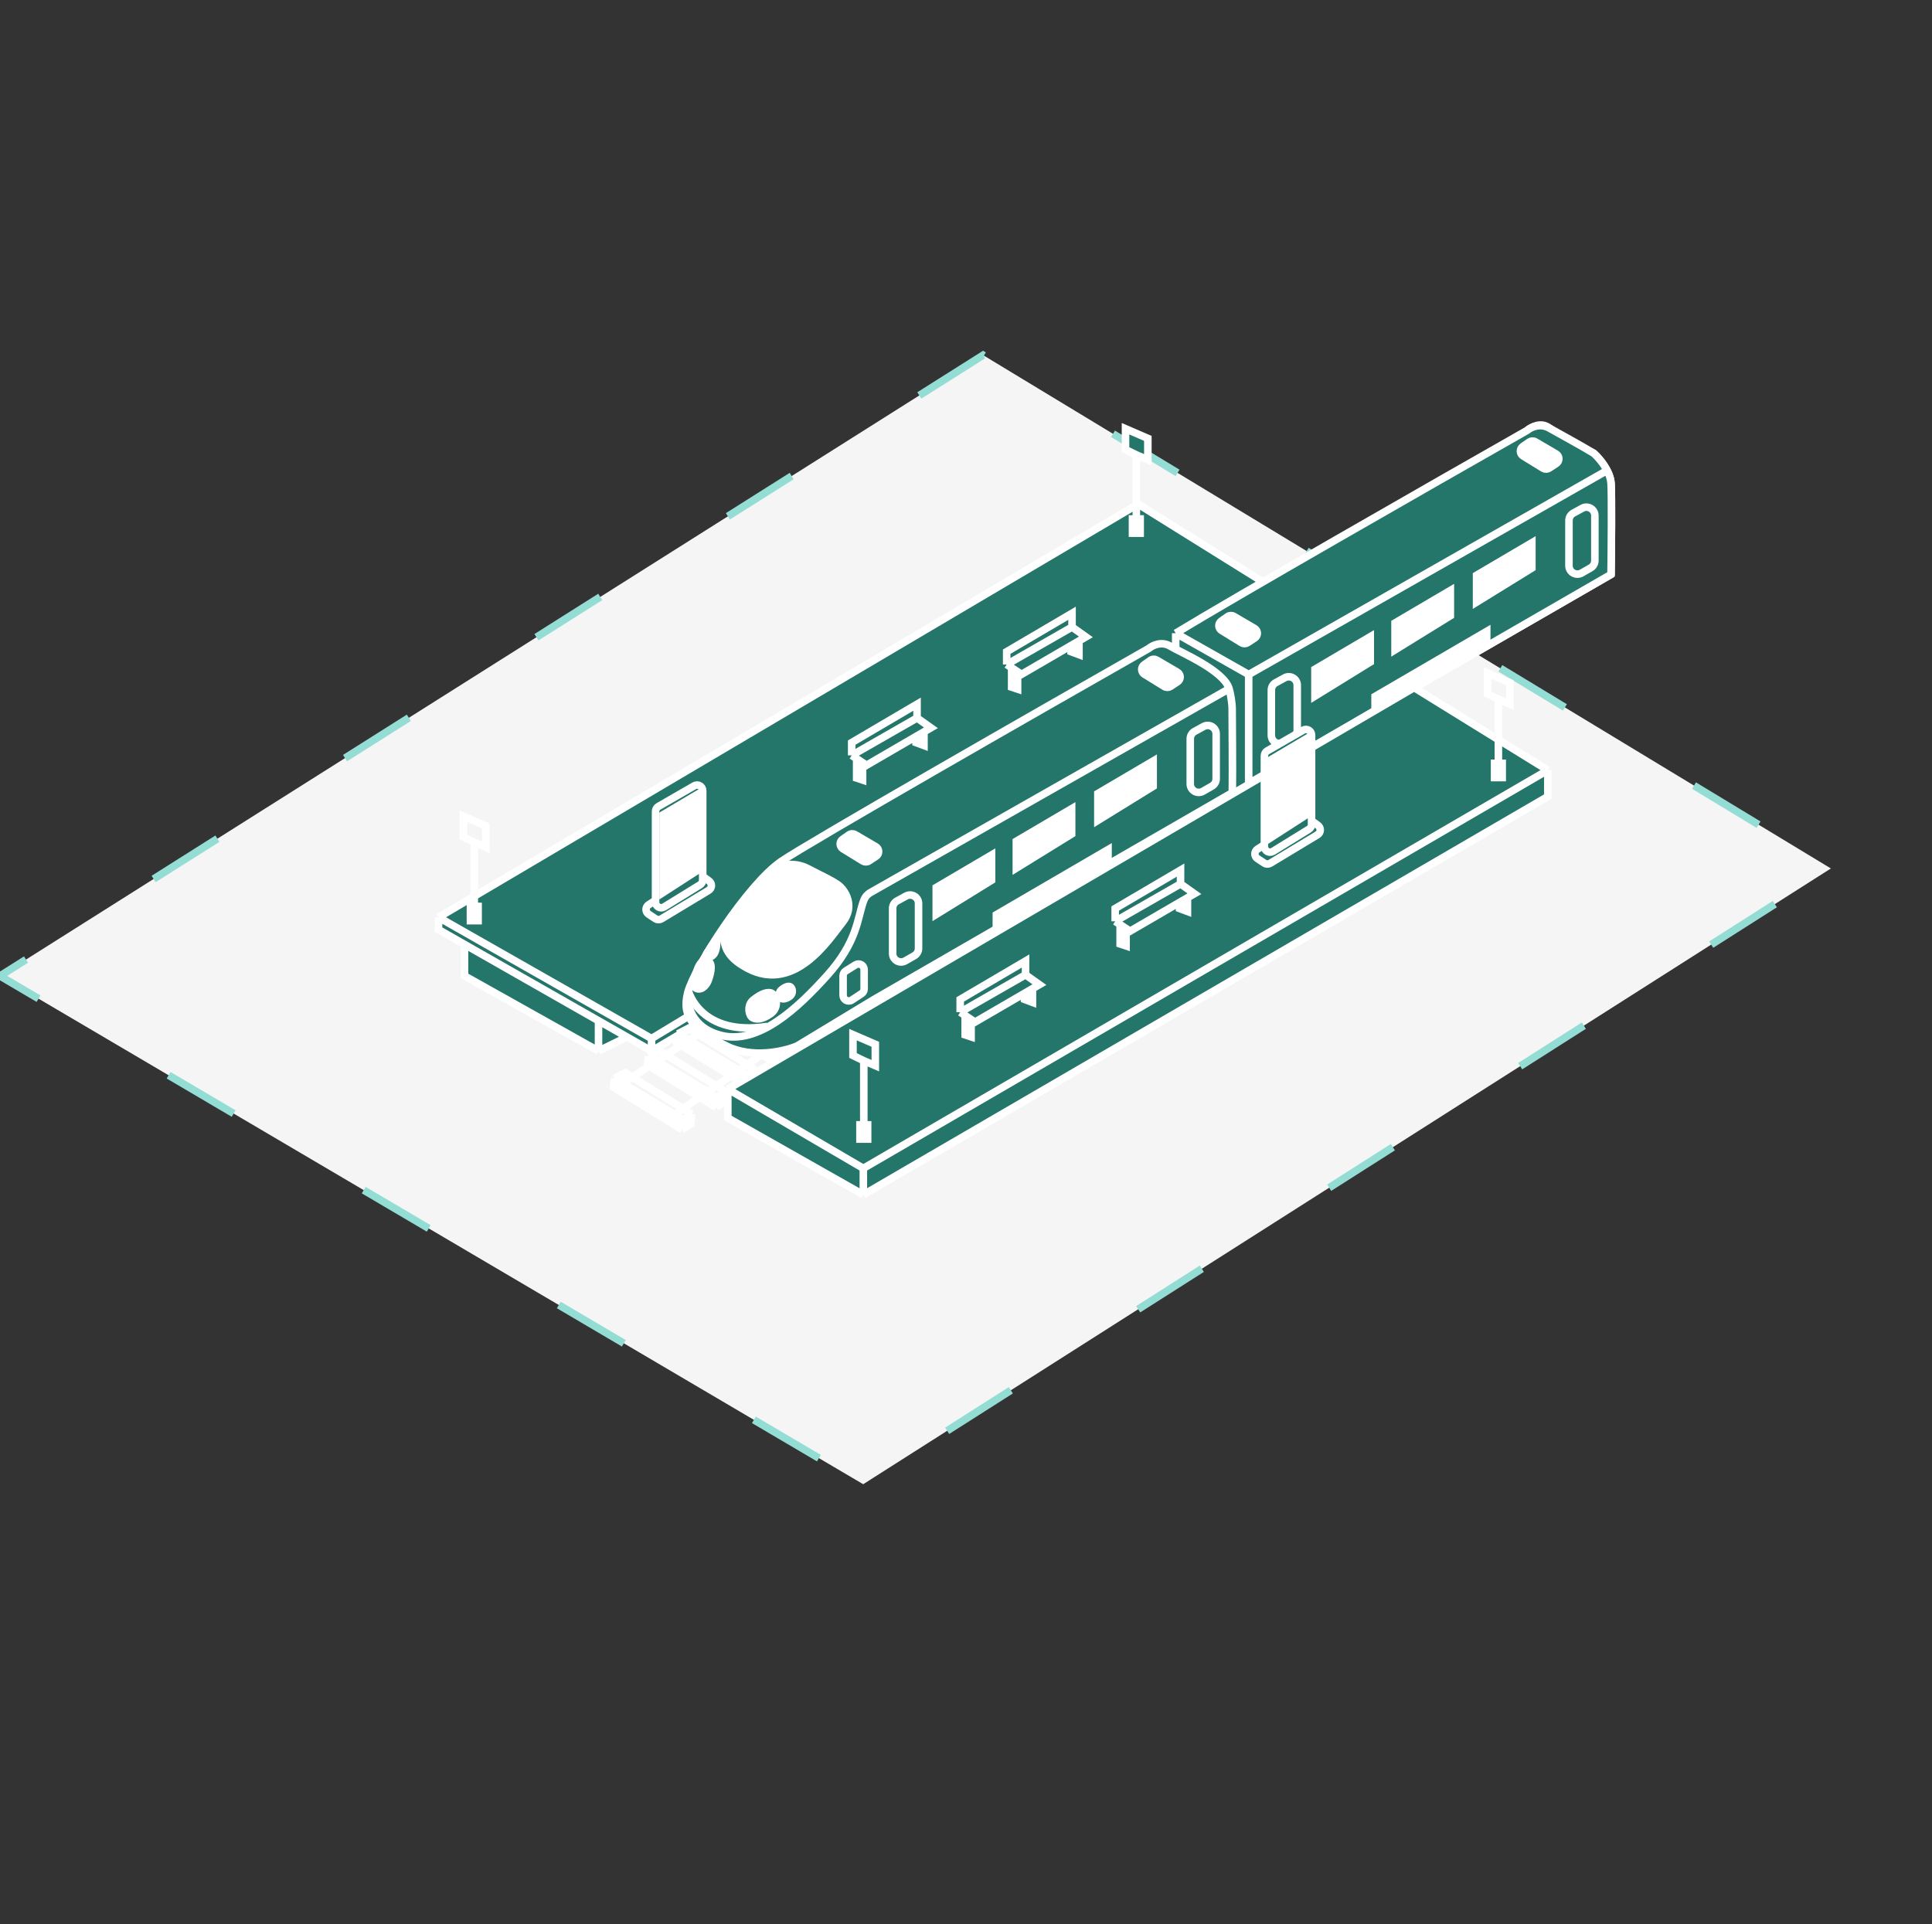
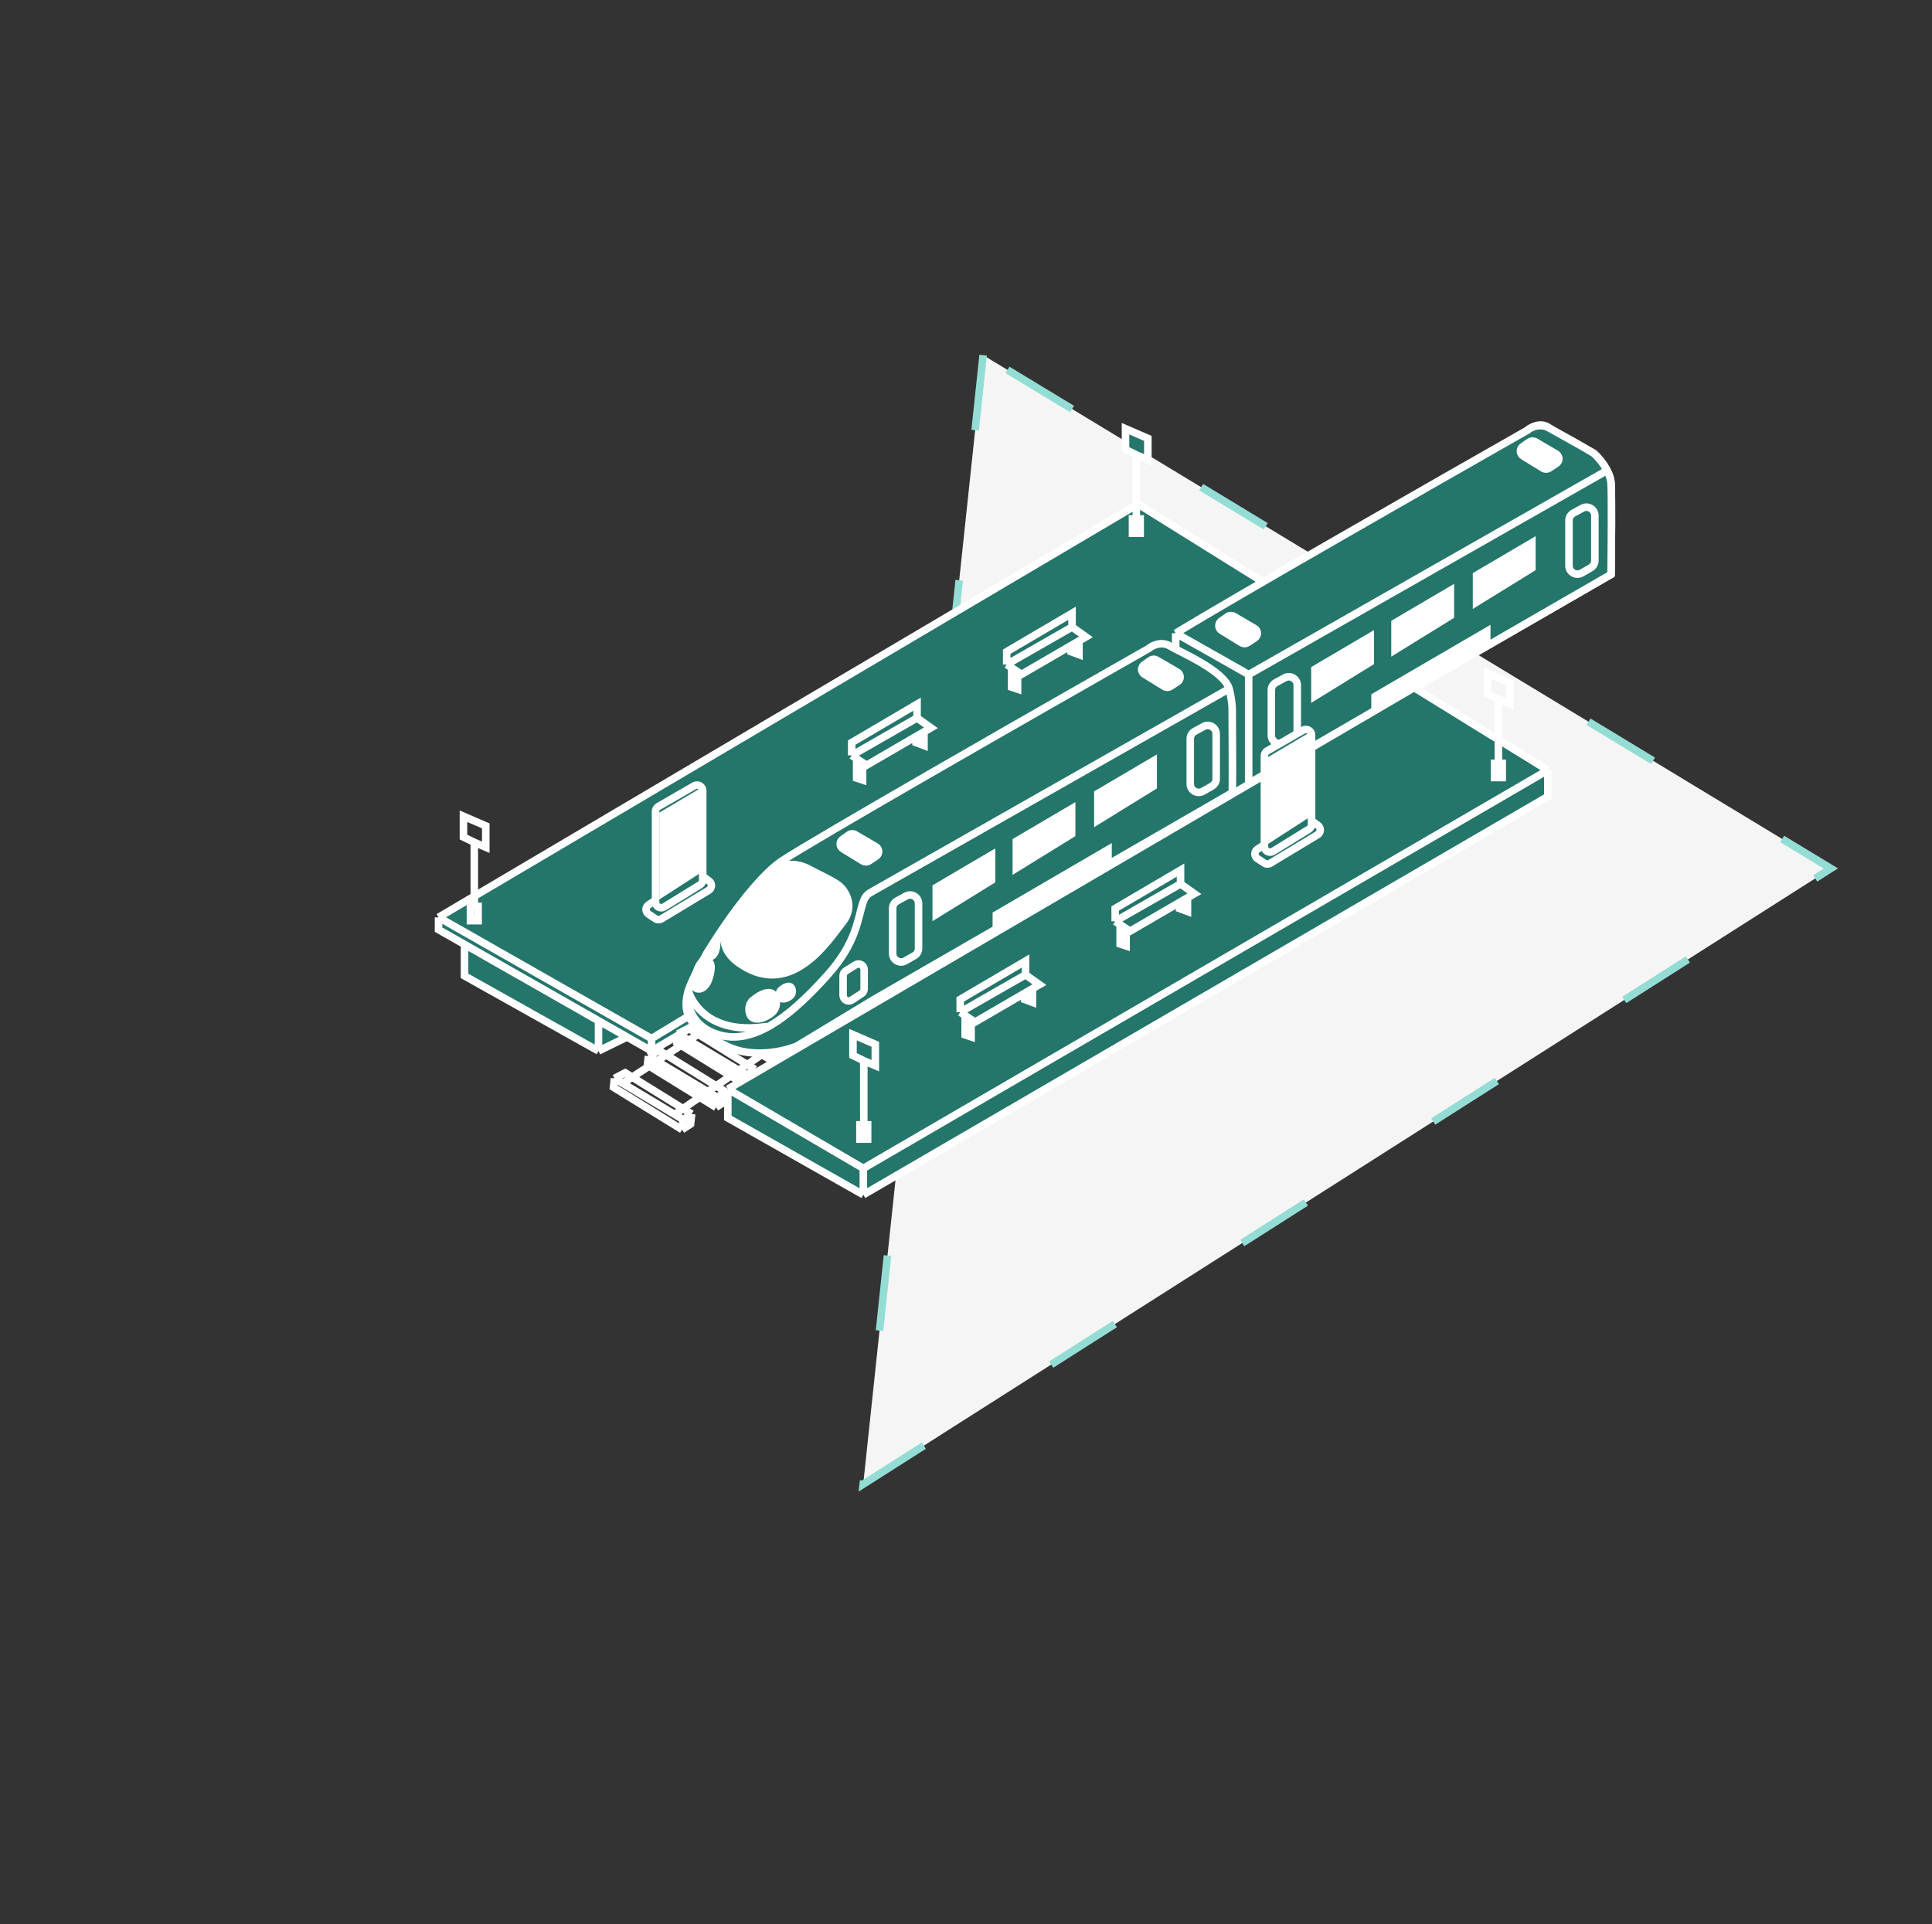
<svg xmlns="http://www.w3.org/2000/svg" width="256" height="255" viewBox="0 0 256 255" fill="none">
  <rect x="0" y="0" width="256" height="255" fill="#333333" stroke="none" />
  <g clip-path="url(#clip0_4_671)">
-     <path d="M130.268 47.066L0 129.341L114.379 196.694L242.601 115.091L130.268 47.066Z" fill="#F5F5F5" stroke="#93DDD4" stroke-dasharray="10 20" />
+     <path d="M130.268 47.066L114.379 196.694L242.601 115.091L130.268 47.066Z" fill="#F5F5F5" stroke="#93DDD4" stroke-dasharray="10 20" />
    <path d="M58.108 123.197V121.567L150.806 66.807L176.728 82.962L179.129 84.458L86.335 139.281L83.086 137.429L79.306 139.281L61.549 129.327V125.157L58.108 123.197Z" fill="#24756A" />
    <path d="M58.108 121.567V123.197L61.549 125.157M58.108 121.567L86.335 137.633M58.108 121.567L150.806 66.807L176.728 82.962M86.335 139.281V137.633M86.335 139.281L179.129 84.458L176.728 82.962M86.335 139.281L83.086 137.429M86.335 137.633L176.728 82.962M61.549 125.157V129.327L79.306 139.281M61.549 125.157L79.306 135.276M79.306 139.281V135.276M79.306 139.281L83.086 137.429M79.306 135.276L83.086 137.429" stroke="white" />
    <path d="M113.51 100.543V103.111L114.297 103.372V101.065L113.51 100.543ZM122.432 98.802V96.987L121.382 97.597V98.411L122.432 98.802Z" fill="white" />
    <path d="M121.514 95.147V93.319L112.854 98.411V100.108M121.514 95.147L123.351 96.452L122.432 96.987M121.514 95.147L112.854 100.108M112.854 100.108L113.51 100.543M113.51 100.543V103.111L114.297 103.372V101.065M113.51 100.543L114.297 101.065M114.297 101.065L114.822 101.414L121.382 97.597M122.432 96.987V98.802L121.382 98.411V97.597M122.432 96.987L121.382 97.597" stroke="white" />
    <path d="M134.047 88.496V91.064L134.835 91.325V89.018L134.047 88.496ZM142.97 86.755V84.94L141.92 85.55V86.364L142.97 86.755Z" fill="white" />
    <path d="M142.051 83.1V81.272L133.391 86.364V88.061M142.051 83.1L143.888 84.405L142.97 84.94M142.051 83.1L133.391 88.061M133.391 88.061L134.047 88.496M134.047 88.496V91.064L134.835 91.325V89.018M134.047 88.496L134.835 89.018M134.835 89.018L135.359 89.367L141.92 85.55M142.97 84.94V86.755L141.92 86.364V85.55M142.97 84.94L141.92 85.55M86.844 121.751L85.936 121.149C85.833 121.08 85.749 120.988 85.691 120.879C85.633 120.77 85.603 120.648 85.603 120.525C85.604 120.402 85.635 120.281 85.695 120.173C85.754 120.064 85.84 119.973 85.944 119.905L92.052 115.954C92.18 115.872 92.33 115.83 92.482 115.834C92.634 115.839 92.781 115.889 92.904 115.979L93.961 116.755C94.06 116.827 94.14 116.923 94.193 117.033C94.246 117.143 94.27 117.265 94.265 117.387C94.259 117.509 94.224 117.628 94.161 117.733C94.098 117.839 94.011 117.927 93.906 117.99L87.647 121.768C87.525 121.841 87.385 121.879 87.243 121.876C87.1 121.873 86.962 121.829 86.844 121.751V121.751Z" stroke="white" />
    <path d="M86.865 119.557V107.524C86.865 107.394 86.899 107.266 86.965 107.153C87.03 107.04 87.124 106.946 87.237 106.88L91.988 104.139C92.487 103.851 93.112 104.209 93.112 104.783V116.627C93.112 116.884 92.978 117.123 92.758 117.259L88.007 120.19C87.509 120.497 86.865 120.141 86.865 119.557Z" fill="#24756A" stroke="white" />
    <path d="M87.864 118.284V107.966L92.487 105.231V115.3L87.864 118.284Z" fill="white" stroke="white" />
    <path d="M152.105 58.096L149.258 56.976L149.171 59.697L152.105 60.978V58.096Z" fill="#24756A" />
    <path d="M151.079 70.66V68.773H150.062V70.66H151.079Z" fill="white" />
    <path d="M150.571 68.773V60.277M150.571 68.773H150.062V70.66H151.079V68.773H150.571V68.773ZM150.571 60.277L149.137 59.581V56.816L152.095 58.097V60.929L150.571 60.278V60.277Z" stroke="white" />
-     <path d="M63.353 122.013V120.126H62.337V122.013H63.353Z" fill="white" />
    <path d="M62.845 120.126V111.63M82.383 143.648L97.795 133.611L103.816 137.783L89.245 147.782M62.845 120.126H62.337V122.013H63.353V120.126H62.845ZM62.845 111.63L61.411 110.934V108.169L64.369 109.451V112.282L62.845 111.63Z" stroke="white" />
-     <path d="M81.418 142.91L81.29 144.091L90.38 149.701L90.524 148.372L81.418 142.91Z" fill="white" />
    <path d="M81.418 142.91L82.841 142.172L91.649 147.634M81.418 142.91L81.29 144.091L90.38 149.701M81.418 142.91L90.524 148.372M90.38 149.701L90.524 148.372M90.38 149.701L91.505 148.963L91.649 147.634M90.524 148.372L91.649 147.634" stroke="white" />
    <path d="M85.916 139.958L85.788 141.139L94.878 146.748L95.022 145.42L85.916 139.958Z" fill="white" />
    <path d="M85.916 139.958L87.339 139.22L96.147 144.682M85.916 139.958L85.788 141.139L94.878 146.748M85.916 139.958L95.022 145.42M94.878 146.748L95.022 145.42M94.878 146.748L96.003 146.01L96.147 144.682M95.022 145.42L96.147 144.682" stroke="white" />
    <path d="M89.817 137.006L89.689 138.187L98.779 143.796L98.923 142.468L89.817 137.006Z" fill="white" />
    <path d="M89.817 137.006L91.24 136.268L100.048 141.73M89.817 137.006L89.689 138.187L98.779 143.796M89.817 137.006L98.923 142.468M98.779 143.796L98.923 142.468M98.779 143.796L99.904 143.058L100.048 141.73M98.923 142.468L100.048 141.73" stroke="white" />
    <path d="M93.818 134.088L93.69 135.269L102.78 140.878L102.924 139.549L93.818 134.088Z" fill="white" />
    <path d="M93.818 134.088L95.241 133.35L104.049 138.811M93.818 134.088L93.69 135.269L102.78 140.878M93.818 134.088L102.924 139.549M102.78 140.878L102.924 139.549M102.78 140.878L103.904 140.14L104.049 138.811M102.924 139.549L104.049 138.811M202.384 57.02C202.916 56.569 204.24 55.879 205.281 56.726C206.321 57.573 209.656 59.315 211.194 60.079C211.908 60.716 213.364 62.4 213.471 64.046C213.578 65.691 213.516 72.782 213.471 76.123L165.99 103.528M146.451 109.7C142.183 107.576 140.449 105.917 141.316 102.599" stroke="white" />
    <path d="M202.384 57.02C202.916 56.569 204.111 56.066 205.281 56.726C206.601 57.47 209.726 59.176 211.194 60.079C211.658 60.493 212.435 61.348 212.951 62.347C213.231 62.887 213.434 63.469 213.471 64.046C213.578 65.691 213.516 72.782 213.471 76.123L165.99 103.528L165.457 103.851V106.673L155.787 101.528V83.915C163.724 79.093 189.257 64.487 202.384 57.02Z" fill="#24756A" />
    <path d="M212.951 62.347C212.435 61.348 211.658 60.493 211.194 60.08C209.726 59.176 206.601 57.47 205.281 56.726C204.111 56.066 202.916 56.569 202.384 57.02C189.257 64.487 163.724 79.093 155.787 83.915M212.951 62.347C213.231 62.887 213.434 63.469 213.471 64.046C213.578 65.691 213.516 72.782 213.471 76.123L165.99 103.528L165.457 103.851M212.951 62.347L165.457 89.394M165.457 89.394V103.851M165.457 89.394L155.787 83.915M165.457 103.851V106.673L155.787 101.528V83.915" stroke="white" stroke-linejoin="round" />
    <path d="M152.539 102.77C152.035 102.401 151.054 102.744 150.073 103.535C149.21 104.116 149.331 105.409 149.755 105.831C150.179 106.253 151.134 106.253 152.3 105.409C153.467 104.565 153.043 103.14 152.539 102.77ZM154.925 101.866C154.687 101.691 154.222 101.854 153.757 102.229C153.348 102.504 153.405 103.116 153.606 103.317C153.807 103.517 154.259 103.517 154.812 103.116C155.365 102.716 155.164 102.041 154.925 101.866ZM143.815 98.338C144.664 98.549 144.452 99.815 144.054 100.924C143.879 101.469 143.285 102.348 142.49 102.084C141.854 101.873 142.225 100.502 142.49 99.842C142.649 99.27 143.137 98.169 143.815 98.338ZM144.334 97.855C145.142 97.583 145.201 96.142 145.129 95.455L143.892 97.327C143.703 97.616 143.526 98.126 144.334 97.855Z" fill="white" stroke="white" />
    <path d="M141.388 102.314C141.388 102.559 143.108 108.462 151.85 107.1M170.228 89.825L169.04 90.475C168.864 90.571 168.717 90.713 168.615 90.885C168.513 91.057 168.459 91.253 168.459 91.453V97.443C168.459 98.302 169.392 98.839 170.14 98.411L171.328 97.732C171.499 97.634 171.641 97.493 171.74 97.323C171.839 97.153 171.891 96.96 171.891 96.764V90.803C171.891 89.954 170.976 89.415 170.228 89.825V89.825ZM209.665 67.351L208.477 68.001C208.301 68.097 208.155 68.239 208.052 68.411C207.95 68.583 207.896 68.779 207.896 68.979V74.969C207.896 75.828 208.829 76.365 209.577 75.938L210.765 75.258C210.936 75.16 211.079 75.019 211.177 74.849C211.276 74.679 211.328 74.486 211.328 74.29V68.329C211.328 67.48 210.413 66.942 209.665 67.351V67.351Z" stroke="white" />
    <path d="M162.677 81.71L161.824 82.308C161.723 82.379 161.641 82.473 161.586 82.583C161.531 82.693 161.503 82.815 161.507 82.938C161.511 83.061 161.545 83.181 161.607 83.288C161.669 83.394 161.756 83.484 161.861 83.549L164.515 85.183C164.636 85.258 164.777 85.297 164.92 85.295C165.063 85.293 165.202 85.25 165.321 85.171L166.268 84.547C166.729 84.244 166.711 83.564 166.234 83.285L163.487 81.677C163.363 81.604 163.221 81.569 163.077 81.575C162.933 81.581 162.794 81.627 162.677 81.71ZM202.63 58.582L201.777 59.18C201.676 59.251 201.594 59.345 201.539 59.456C201.484 59.566 201.457 59.688 201.461 59.811C201.464 59.934 201.499 60.054 201.56 60.16C201.622 60.267 201.71 60.357 201.815 60.421L204.468 62.056C204.59 62.13 204.73 62.169 204.873 62.167C205.016 62.165 205.156 62.122 205.275 62.043L206.222 61.42C206.327 61.35 206.414 61.255 206.472 61.143C206.531 61.031 206.56 60.906 206.557 60.779C206.553 60.653 206.518 60.53 206.453 60.421C206.389 60.312 206.297 60.221 206.188 60.157L203.44 58.549C203.316 58.476 203.174 58.441 203.03 58.447C202.887 58.453 202.748 58.5 202.63 58.582V58.582ZM181.565 84.378L174.237 88.69V92.256L181.565 87.732V84.378ZM192.178 78.247L184.85 82.558V86.124L192.178 81.6V78.247ZM202.981 71.926L195.653 76.237V79.802L202.981 75.279V71.926ZM182.204 92.295V94.081L196.998 85.457V83.671L182.204 92.295Z" fill="white" stroke="white" />
    <path d="M152.203 85.945C152.735 85.494 153.961 84.941 155.101 85.651C156.289 86.391 162.183 88.856 162.865 91.278C163.038 91.894 163.27 93.096 163.27 94.002C163.27 95.651 163.335 101.708 163.291 105.048L115.81 132.453L105.607 138.624C103.917 139.332 99.685 140.323 96.27 138.624C92.002 136.501 90.269 134.842 91.136 131.524C92.002 128.206 99.071 117.191 103.539 114.139C107.114 111.697 137.471 94.326 152.203 85.945Z" fill="#24756A" />
    <path d="M162.865 91.278C162.183 88.856 156.289 86.391 155.101 85.651C153.961 84.941 152.735 85.494 152.203 85.945C137.471 94.326 107.114 111.697 103.539 114.139C99.071 117.191 92.002 128.206 91.136 131.524M162.865 91.278C163.038 91.894 163.27 93.096 163.27 94.002C163.27 95.651 163.335 101.708 163.291 105.048L115.81 132.453L105.607 138.624C103.917 139.332 99.685 140.323 96.27 138.624C92.002 136.501 90.269 134.842 91.136 131.524M162.865 91.278L115.276 118.319C115.019 118.506 114.67 118.71 114.409 119.447C113.609 121.703 113.609 124.822 109.608 129.268C105.607 133.714 100.469 138.474 95.534 137.213C91.586 136.204 90.98 133.095 91.136 131.524" stroke="white" />
    <path d="M107.018 115.095C105.172 114.135 103.173 114.695 102.404 115.095C100.796 116.886 97.792 120.632 97.247 121.175C96.566 121.853 94.173 125.372 98.367 127.928C105.078 132.205 109.901 124.38 111.631 122.242C113.361 120.103 111.998 117.912 111.002 117.234C110.006 116.555 109.324 116.295 107.018 115.095ZM102.359 131.696C101.855 131.326 100.874 131.669 99.893 132.461C99.03 133.041 99.15 134.334 99.575 134.756C99.999 135.178 100.953 135.178 102.12 134.334C103.287 133.49 102.862 132.065 102.359 131.696ZM104.745 130.791C104.506 130.616 104.041 130.779 103.576 131.154C103.168 131.429 103.225 132.042 103.426 132.242C103.627 132.442 104.079 132.442 104.632 132.042C105.185 131.642 104.984 130.966 104.745 130.791ZM93.635 127.263C94.484 127.474 94.272 128.741 93.874 129.848C93.699 130.394 93.105 131.274 92.31 131.01C91.673 130.798 92.044 129.426 92.31 128.767C92.469 128.195 92.956 127.094 93.635 127.263ZM94.154 126.78C94.962 126.508 95.021 125.067 94.949 124.38L93.712 126.252C93.522 126.541 93.346 127.051 94.154 126.78Z" fill="white" stroke="white" />
    <path d="M91.208 131.239C91.208 131.484 92.928 137.388 101.67 136.025M120.048 118.75L118.86 119.4C118.684 119.496 118.537 119.638 118.435 119.81C118.333 119.982 118.279 120.178 118.279 120.378V126.369C118.279 127.227 119.212 127.764 119.96 127.336L121.148 126.657C121.319 126.559 121.461 126.418 121.56 126.248C121.659 126.078 121.711 125.885 121.711 125.689V119.728C121.711 118.879 120.796 118.34 120.048 118.75ZM159.485 96.276L158.297 96.926C158.121 97.022 157.974 97.164 157.872 97.336C157.77 97.508 157.716 97.704 157.716 97.904V103.895C157.716 104.753 158.649 105.291 159.397 104.863L160.585 104.183C160.756 104.085 160.898 103.944 160.997 103.774C161.096 103.604 161.148 103.411 161.148 103.215V97.254C161.148 96.405 160.233 95.866 159.485 96.276V96.276Z" stroke="white" />
    <path d="M112.496 110.635L111.644 111.233C111.543 111.303 111.461 111.398 111.405 111.508C111.35 111.618 111.323 111.74 111.327 111.863C111.33 111.986 111.365 112.106 111.427 112.213C111.488 112.32 111.576 112.409 111.681 112.474L114.334 114.108C114.456 114.183 114.596 114.222 114.739 114.22C114.882 114.218 115.022 114.175 115.141 114.096L116.088 113.473C116.194 113.403 116.28 113.308 116.339 113.196C116.397 113.084 116.426 112.958 116.423 112.832C116.42 112.706 116.384 112.583 116.32 112.474C116.255 112.365 116.164 112.274 116.054 112.21L113.306 110.602C113.182 110.529 113.04 110.494 112.896 110.5C112.753 110.505 112.614 110.552 112.496 110.635ZM152.45 87.507L151.597 88.105C151.496 88.176 151.414 88.271 151.359 88.381C151.304 88.491 151.277 88.613 151.281 88.736C151.284 88.859 151.318 88.979 151.38 89.085C151.442 89.192 151.529 89.281 151.634 89.346L154.288 90.981C154.41 91.056 154.55 91.094 154.693 91.092C154.836 91.09 154.975 91.047 155.094 90.969L156.041 90.345C156.147 90.275 156.234 90.18 156.292 90.068C156.351 89.956 156.38 89.831 156.376 89.704C156.373 89.578 156.338 89.455 156.273 89.346C156.209 89.237 156.117 89.146 156.008 89.082L153.26 87.474C153.136 87.402 152.994 87.366 152.85 87.372C152.706 87.378 152.567 87.425 152.45 87.507Z" fill="white" stroke="white" />
    <path d="M113.357 127.867L112.064 128.677C111.957 128.744 111.869 128.837 111.808 128.947C111.747 129.058 111.715 129.181 111.715 129.307V131.907C111.715 132.5 112.378 132.855 112.875 132.528L114.168 131.678C114.271 131.61 114.356 131.518 114.414 131.41C114.473 131.301 114.503 131.18 114.503 131.057V128.497C114.503 127.911 113.855 127.555 113.357 127.867V127.867Z" stroke="white" />
    <path d="M131.385 113.304L124.057 117.615V121.181L131.385 116.657V113.304ZM141.998 107.172L134.67 111.483V115.049L141.998 110.525V107.172ZM152.801 100.851L145.473 105.162V108.728L152.801 104.204V100.851ZM132.023 121.22V123.006L146.818 114.382V112.596L132.023 121.22Z" fill="white" stroke="white" />
    <path d="M187.378 91.125L205.093 102.072V105.564L114.397 158.334L96.439 148.155V144.328L187.378 91.125Z" fill="#24756A" />
    <path d="M96.439 144.328L114.397 154.835M96.439 144.328L187.378 91.125L205.093 102.072M96.439 144.328V148.155L114.397 158.334M114.397 154.835L205.093 102.072M114.397 154.835V158.334M205.093 102.072V105.564L114.397 158.334" stroke="white" />
    <path d="M127.887 134.579V137.147L128.674 137.408V135.101L127.887 134.579ZM136.809 132.838V131.022L135.76 131.633V132.446L136.809 132.838Z" fill="white" />
    <path d="M135.891 129.182V127.355L127.231 132.446V134.143M135.891 129.182L137.728 130.488L136.809 131.022M135.891 129.182L127.231 134.143M127.231 134.143L127.887 134.579M127.887 134.579V137.147L128.674 137.408V135.101M127.887 134.579L128.674 135.101M128.674 135.101L129.199 135.449L135.76 131.633M136.809 131.022V132.838L135.76 132.446V131.633M136.809 131.022L135.76 131.633" stroke="white" />
    <path d="M148.424 122.532V125.1L149.212 125.36V123.054L148.424 122.532ZM157.347 120.791V118.975L156.297 119.586V120.399L157.347 120.791Z" fill="white" />
    <path d="M156.428 117.135V115.307L147.768 120.399V122.096M156.428 117.135L158.265 118.441L157.347 118.975M156.428 117.135L147.768 122.096M147.768 122.096L148.424 122.532M148.424 122.532V125.099L149.212 125.36V123.054M148.424 122.532L149.212 123.054M149.212 123.054L149.737 123.402L156.297 119.586M157.347 118.975V120.791L156.297 120.399V119.586M157.347 118.975L156.297 119.586M167.52 114.382L166.612 113.78C166.509 113.712 166.425 113.619 166.367 113.51C166.309 113.401 166.279 113.28 166.279 113.157C166.28 113.033 166.311 112.912 166.371 112.804C166.43 112.696 166.516 112.604 166.62 112.537L172.728 108.586C172.856 108.503 173.006 108.462 173.158 108.466C173.31 108.47 173.457 108.521 173.58 108.611L174.637 109.386C174.736 109.459 174.816 109.554 174.869 109.665C174.922 109.775 174.946 109.897 174.941 110.019C174.935 110.141 174.9 110.26 174.837 110.365C174.774 110.47 174.687 110.558 174.582 110.622L168.323 114.399C168.201 114.473 168.061 114.51 167.919 114.507C167.776 114.504 167.638 114.461 167.52 114.382V114.382Z" stroke="white" />
    <path d="M167.541 112.189V100.156C167.541 100.026 167.575 99.897 167.641 99.784C167.706 99.671 167.8 99.577 167.913 99.512L172.664 96.77C173.163 96.482 173.788 96.841 173.788 97.414V109.258C173.788 109.516 173.654 109.755 173.434 109.891L168.683 112.821C168.185 113.129 167.541 112.772 167.541 112.189Z" fill="#24756A" stroke="white" />
    <path d="M168.54 110.915V100.598L173.163 97.862V107.932L168.54 110.915Z" fill="white" stroke="white" />
    <path d="M199.052 103.044V101.156H198.036V103.044H199.052Z" fill="white" />
    <path d="M198.544 101.156V92.661M198.544 101.156H198.036V103.044H199.052V101.156H198.544ZM198.544 92.661L197.11 91.965V89.2L200.069 90.481V93.313L198.544 92.661V92.661Z" stroke="white" />
    <path d="M114.966 150.957V149.07H113.95V150.957H114.966Z" fill="white" />
    <path d="M114.458 149.07V140.575M114.458 149.07H113.95V150.957H114.966V149.07H114.458ZM114.458 140.575L113.024 139.878V137.113L115.983 138.394V141.226L114.458 140.575Z" stroke="white" />
  </g>
  <defs>
    <clipPath id="clip0_4_671">
      <rect width="256" height="255" fill="white" />
    </clipPath>
  </defs>
</svg>